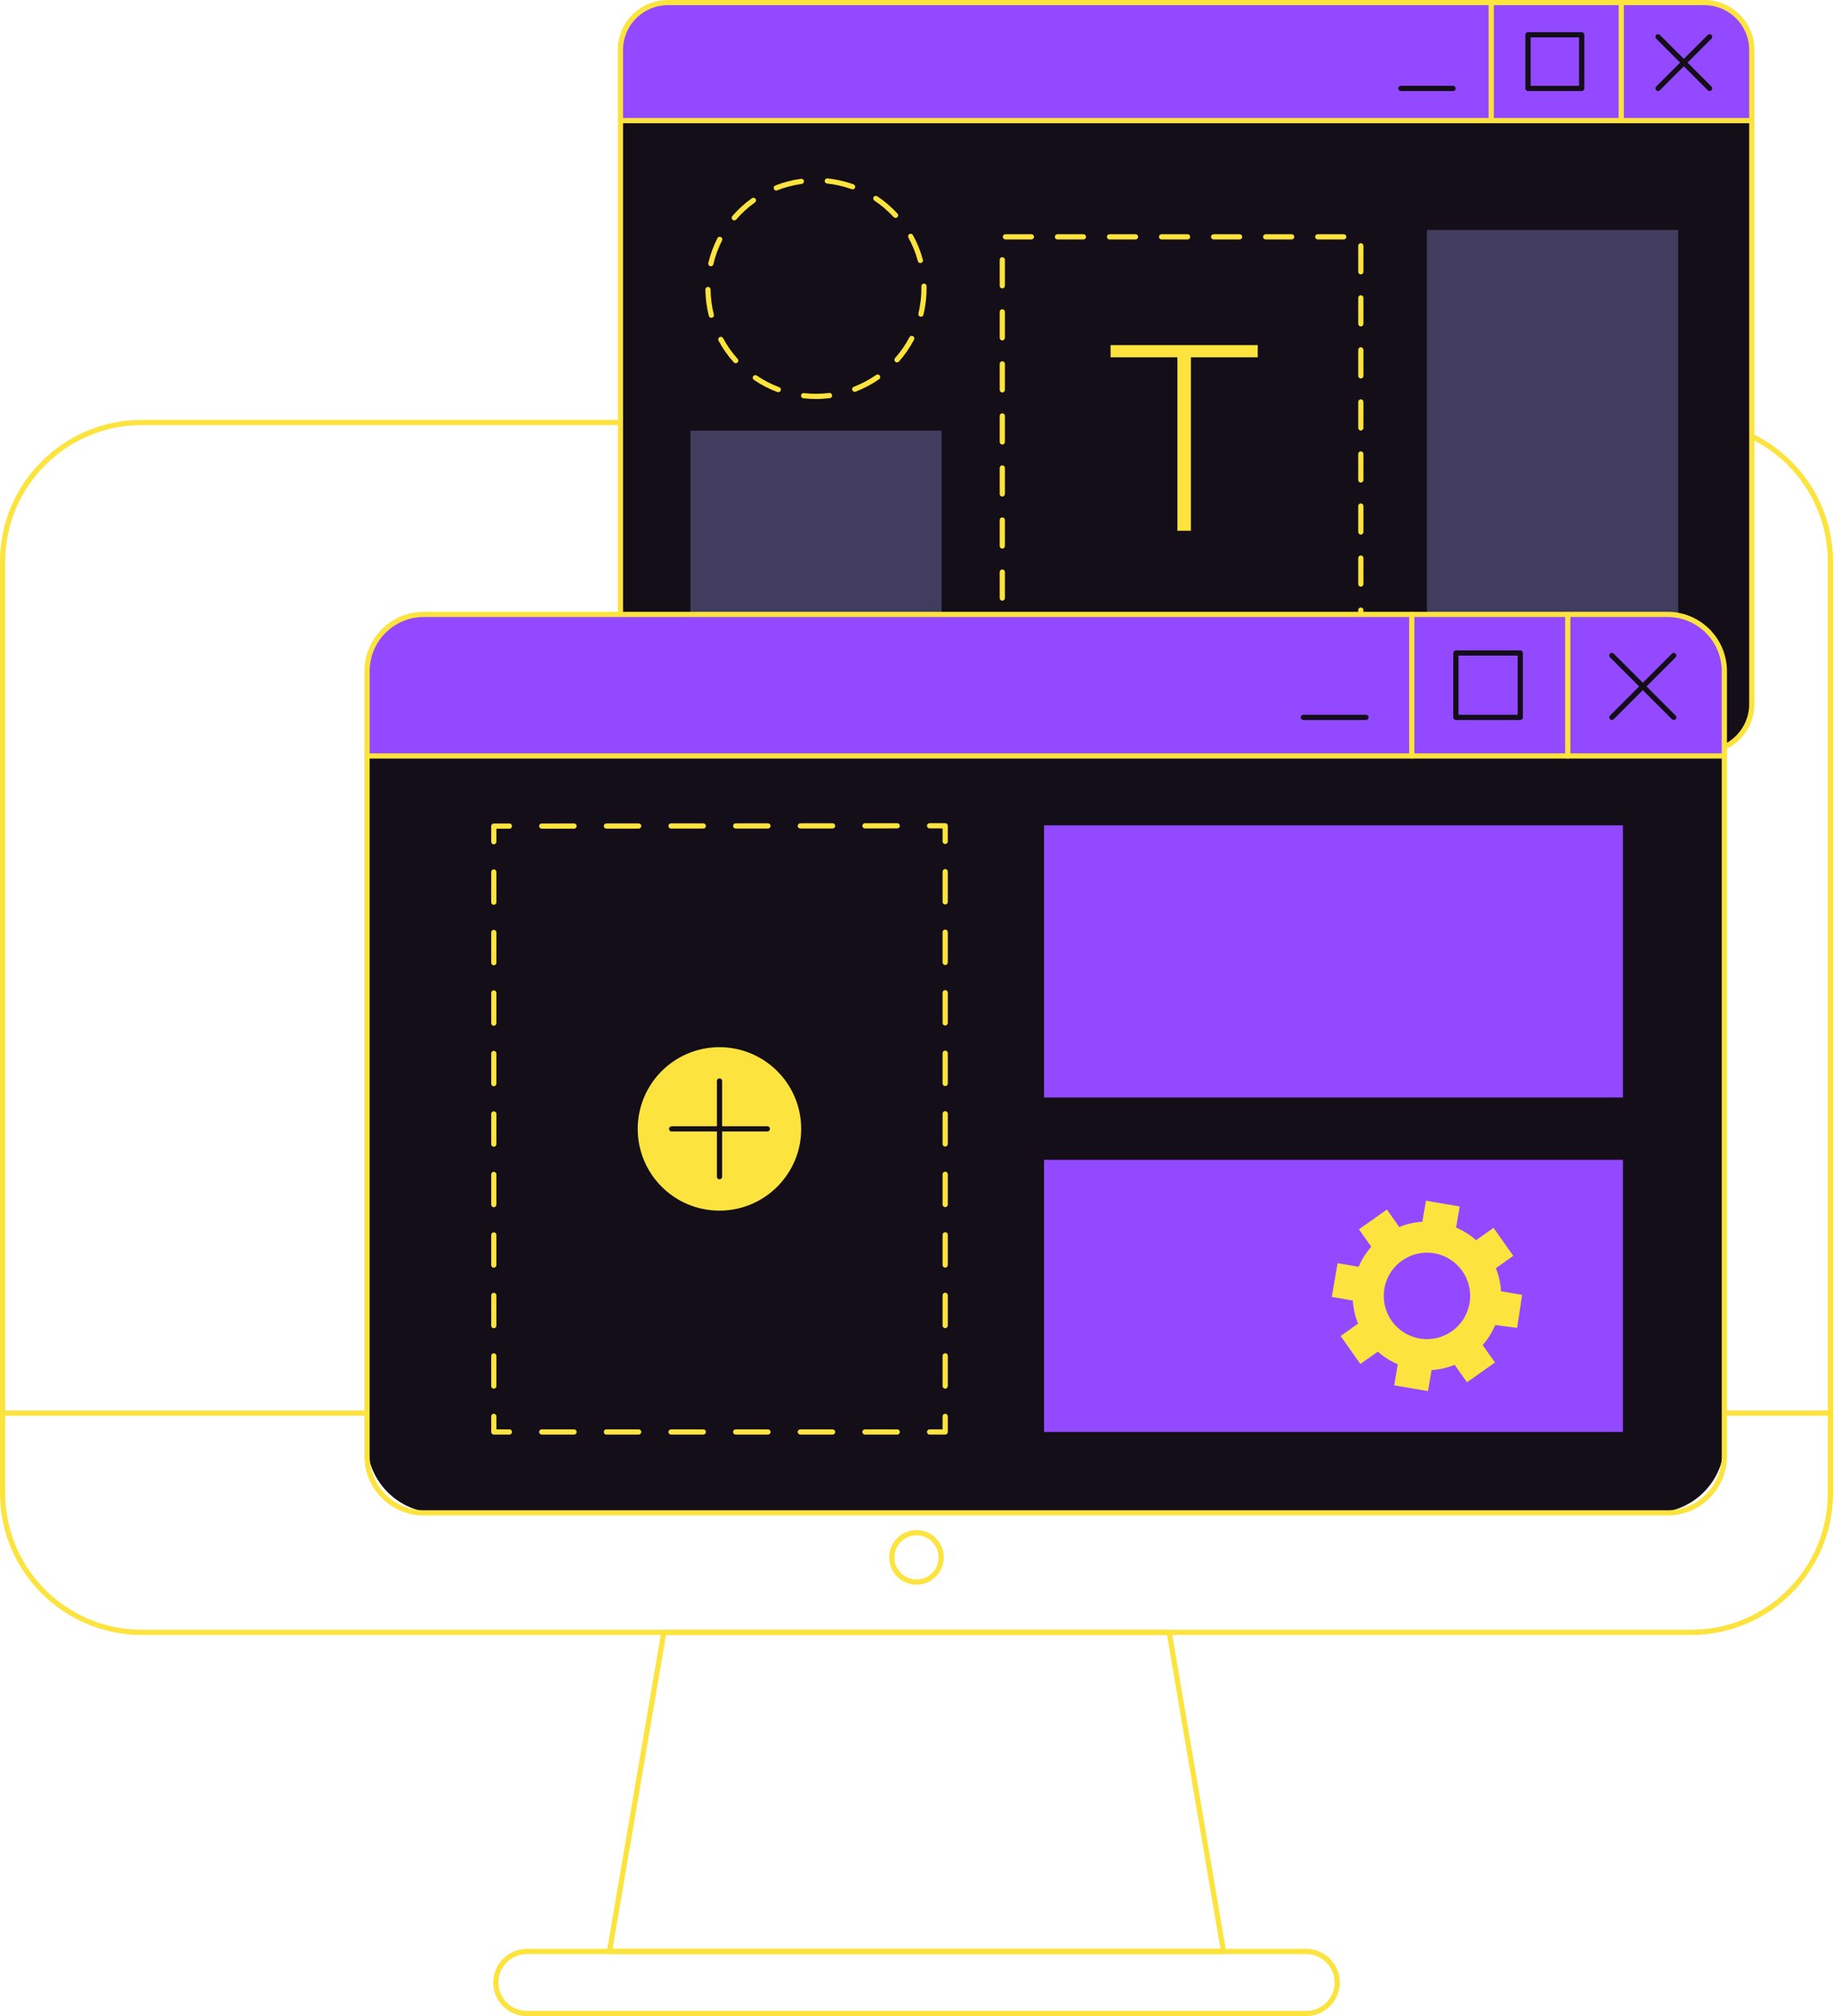
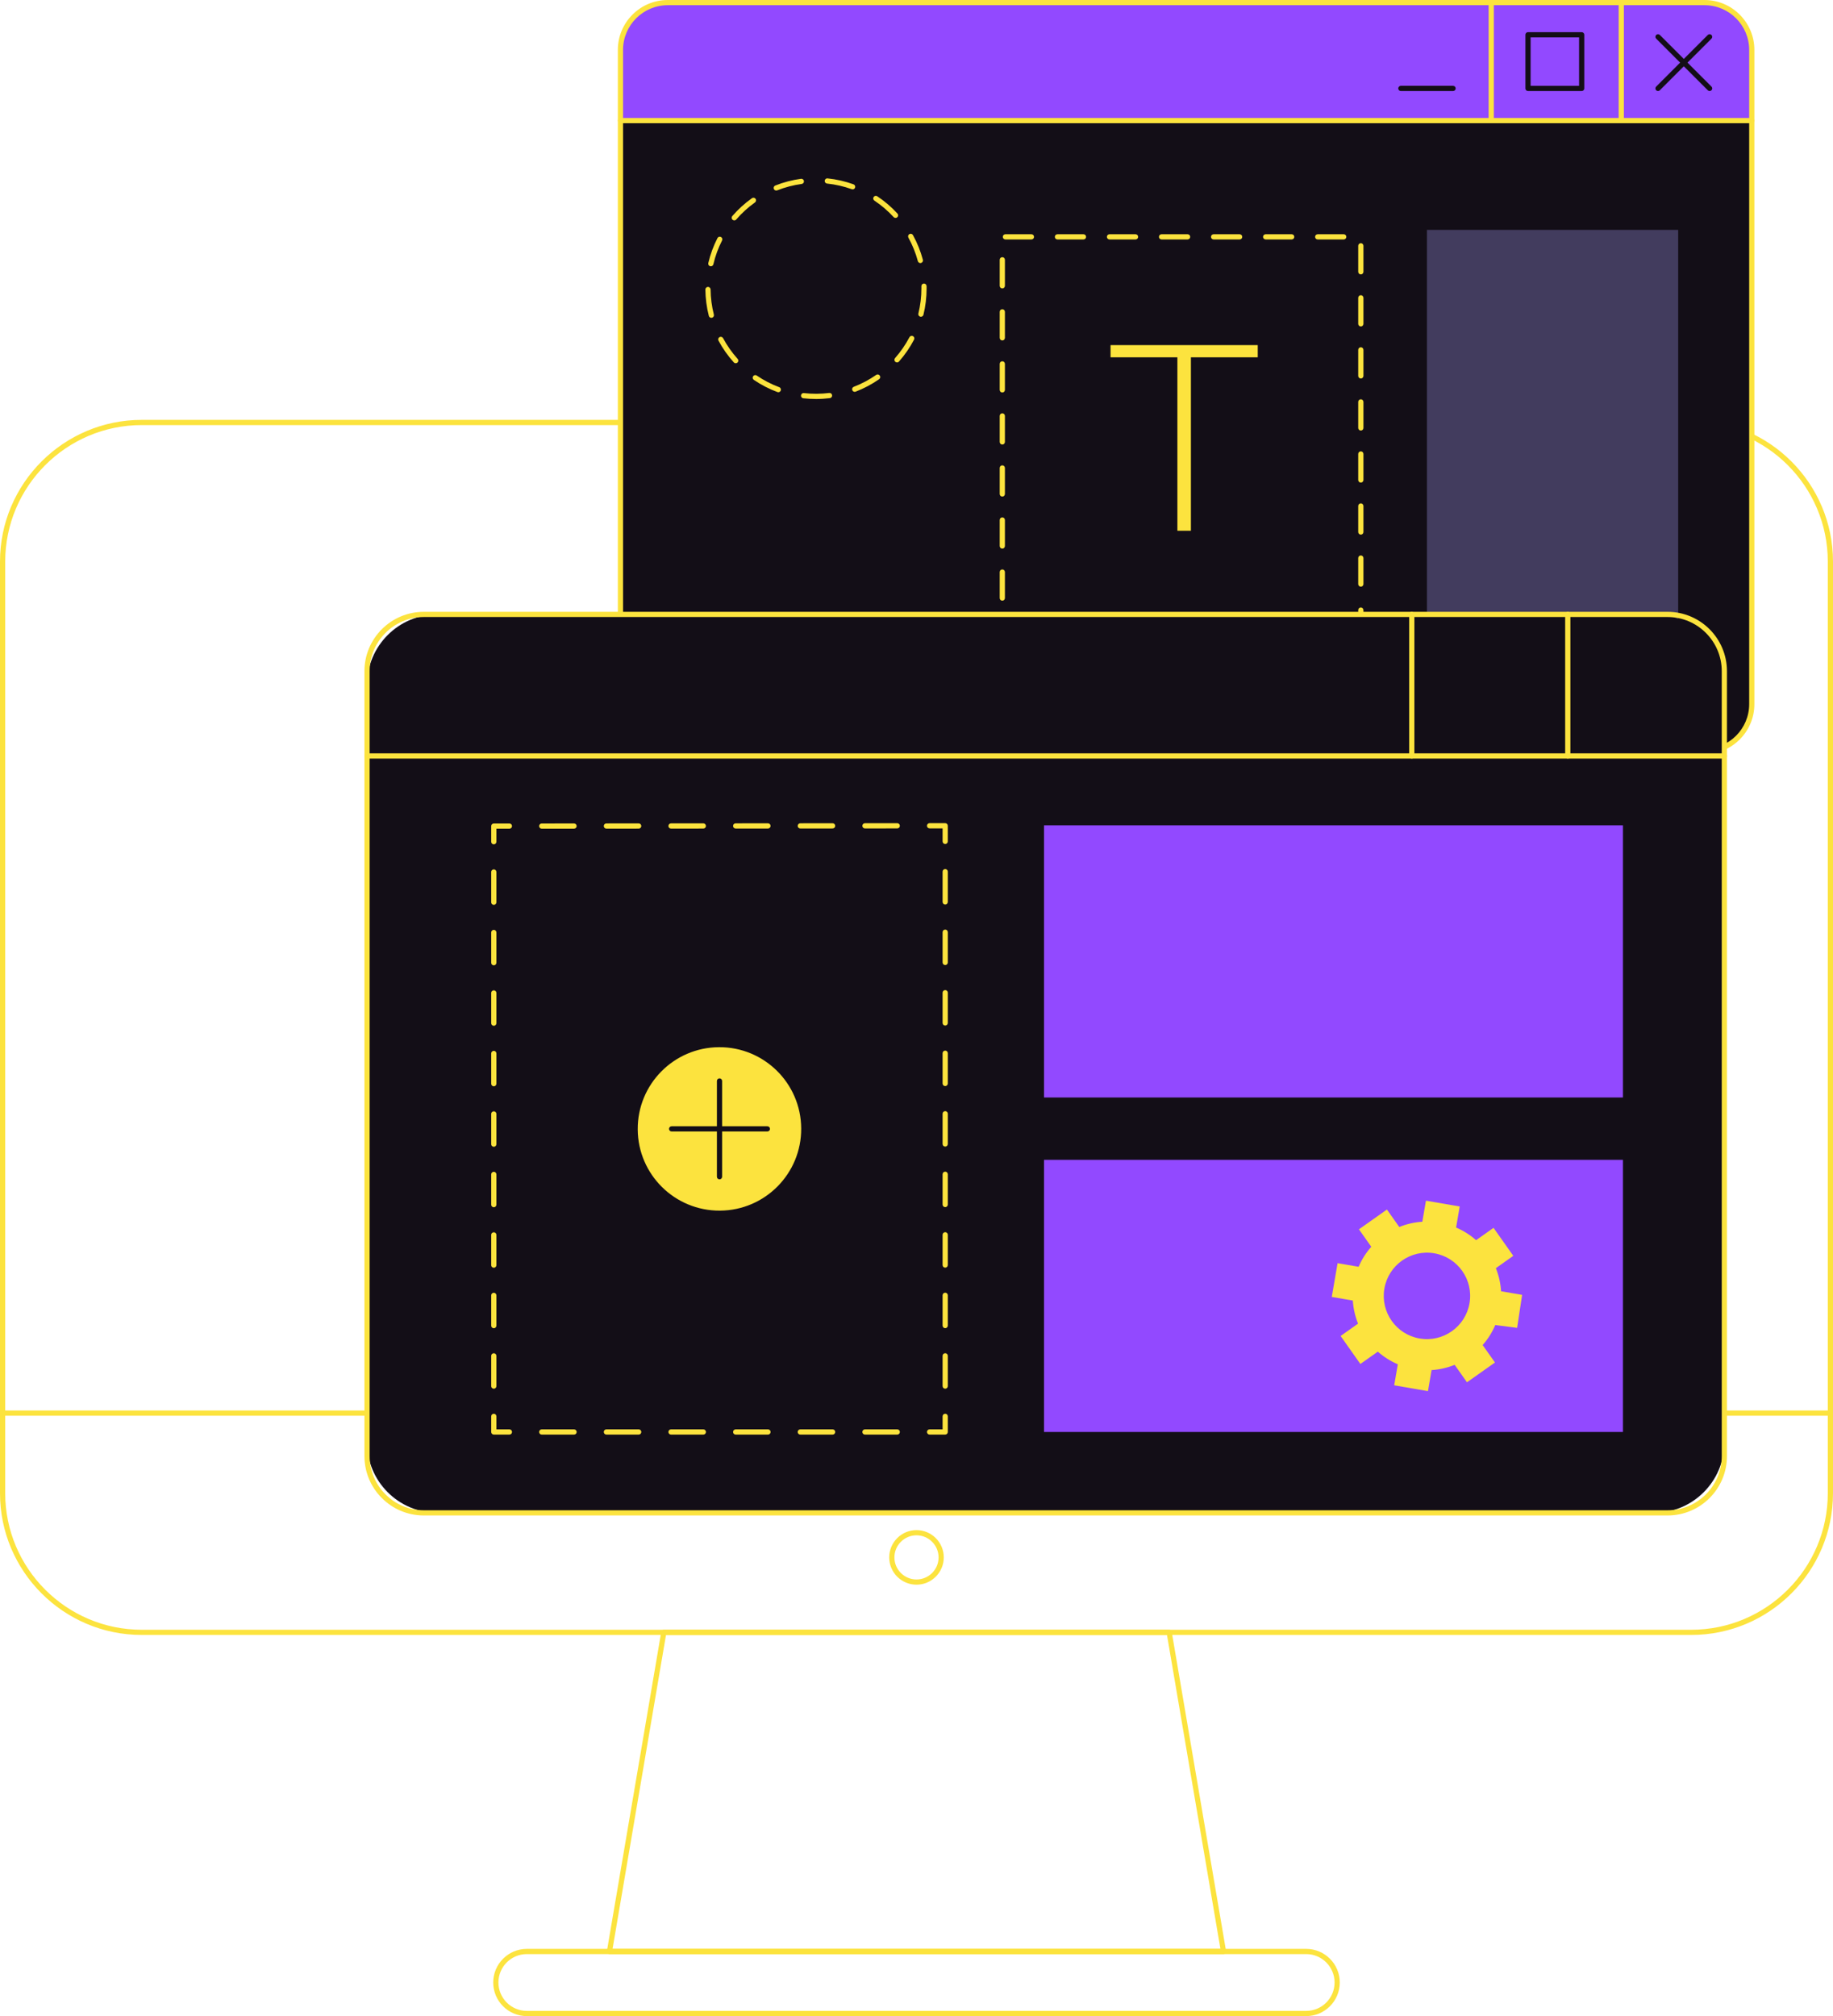
<svg xmlns="http://www.w3.org/2000/svg" width="291" height="320" viewBox="0 0 291 320" fill="none">
  <g clip-path="url(#clip0_643_1652)">
    <path d="M268.493 259.504H22.507C10.096 259.504 0 249.412 0 237.005V89.143C0 76.737 10.096 66.644 22.507 66.644H268.493C280.904 66.644 291 76.737 291 89.143V237.005C291 249.412 280.904 259.504 268.493 259.504ZM22.507 67.47C10.551 67.47 0.826 77.194 0.826 89.143V237.005C0.826 248.955 10.553 258.679 22.507 258.679H268.493C280.447 258.679 290.174 248.955 290.174 237.005V89.143C290.174 77.194 280.447 67.47 268.493 67.47H22.507Z" fill="#FCE33E" />
    <path d="M290.515 224.706H0.485C0.257 224.706 0.071 224.52 0.071 224.292C0.071 224.063 0.257 223.878 0.485 223.878H290.515C290.743 223.878 290.929 224.063 290.929 224.292C290.929 224.52 290.743 224.706 290.515 224.706Z" fill="#FCE33E" />
    <path d="M194.242 310.157H96.758C96.637 310.157 96.52 310.103 96.442 310.011C96.363 309.917 96.329 309.795 96.35 309.676L104.975 259.023C105.009 258.825 105.182 258.679 105.382 258.679H185.612C185.815 258.679 185.985 258.825 186.019 259.023L194.644 309.676C194.665 309.795 194.631 309.919 194.553 310.011C194.474 310.104 194.36 310.157 194.238 310.157H194.242ZM97.247 309.331H193.751L185.266 259.504H105.732L97.247 309.331Z" fill="#FCE33E" />
    <path d="M207.364 320H83.636C80.695 320 78.301 317.609 78.301 314.667C78.301 311.726 80.693 309.331 83.636 309.331H207.366C210.307 309.331 212.699 311.722 212.699 314.664C212.699 317.605 210.307 320 207.366 320H207.364ZM83.636 310.157C81.15 310.157 79.127 312.179 79.127 314.664C79.127 317.148 81.15 319.174 83.636 319.174H207.366C209.852 319.174 211.873 317.152 211.873 314.667C211.873 312.183 209.85 310.157 207.366 310.157H83.636Z" fill="#FCE33E" />
    <path d="M145.499 251.524C143.109 251.524 141.167 249.58 141.167 247.193C141.167 244.806 143.111 242.862 145.499 242.862C147.887 242.862 149.831 244.806 149.831 247.193C149.831 249.58 147.887 251.524 145.499 251.524ZM145.499 243.688C143.566 243.688 141.993 245.261 141.993 247.193C141.993 249.125 143.566 250.698 145.499 250.698C147.432 250.698 149.005 249.125 149.005 247.193C149.005 245.261 147.432 243.688 145.499 243.688Z" fill="#FCE33E" />
    <path d="M106.442 0.414H270.162C274.547 0.414 278.106 3.972 278.106 8.355V111.337C278.106 115.721 274.547 119.278 270.162 119.278H106.442C102.057 119.278 98.498 115.721 98.498 111.337V8.353C98.498 3.97 102.057 0.412 106.442 0.412V0.414Z" fill="#130E17" />
    <path d="M106.294 0.414H270.31C274.613 0.414 278.106 3.906 278.106 8.207V19.144H98.498V8.207C98.498 3.906 101.992 0.414 106.294 0.414Z" fill="#9249FF" />
    <path d="M270.593 119.688H106.011C101.641 119.688 98.086 116.134 98.086 111.766V7.922C98.086 3.554 101.641 0 106.011 0H270.593C274.963 0 278.518 3.554 278.518 7.922V111.766C278.518 116.134 274.963 119.688 270.593 119.688ZM106.011 0.826C102.097 0.826 98.912 4.009 98.912 7.922V111.766C98.912 115.679 102.097 118.862 106.011 118.862H270.593C274.508 118.862 277.692 115.679 277.692 111.766V7.922C277.692 4.009 274.508 0.826 270.593 0.826H106.011Z" fill="#FCE33E" />
    <path d="M278.106 19.555H98.5C98.272 19.555 98.086 19.37 98.086 19.141C98.086 18.913 98.272 18.727 98.5 18.727H278.106C278.334 18.727 278.52 18.913 278.52 19.141C278.52 19.37 278.334 19.555 278.106 19.555Z" fill="#FCE33E" />
    <path d="M257.386 19.555C257.158 19.555 256.972 19.37 256.972 19.142V0.414C256.972 0.185 257.158 0 257.386 0C257.615 0 257.8 0.185 257.8 0.414V19.143C257.8 19.372 257.615 19.557 257.386 19.557V19.555Z" fill="#FCE33E" />
    <path d="M236.743 19.555C236.515 19.555 236.329 19.37 236.329 19.142V0.414C236.329 0.185 236.515 0 236.743 0C236.972 0 237.157 0.185 237.157 0.414V19.143C237.157 19.372 236.972 19.557 236.743 19.557V19.555Z" fill="#FCE33E" />
    <path d="M230.682 14.45H222.392C222.163 14.45 221.978 14.264 221.978 14.036C221.978 13.807 222.163 13.622 222.392 13.622H230.682C230.91 13.622 231.096 13.807 231.096 14.036C231.096 14.264 230.91 14.45 230.682 14.45Z" fill="#130E17" />
    <path d="M271.413 14.449C271.309 14.449 271.202 14.408 271.121 14.327L262.928 6.136C262.767 5.975 262.767 5.712 262.928 5.551C263.09 5.39 263.352 5.39 263.513 5.551L271.706 13.743C271.867 13.904 271.867 14.166 271.706 14.327C271.625 14.408 271.518 14.449 271.413 14.449Z" fill="#130E17" />
    <path d="M263.219 14.449C263.114 14.449 263.007 14.408 262.927 14.327C262.766 14.166 262.766 13.904 262.927 13.743L271.119 5.551C271.28 5.39 271.543 5.39 271.704 5.551C271.865 5.712 271.865 5.975 271.704 6.136L263.511 14.327C263.43 14.408 263.324 14.449 263.219 14.449Z" fill="#130E17" />
    <path d="M251.1 14.45H242.58C242.351 14.45 242.166 14.264 242.166 14.036V5.518C242.166 5.29 242.351 5.104 242.58 5.104H251.1C251.329 5.104 251.514 5.29 251.514 5.518V14.036C251.514 14.264 251.329 14.45 251.1 14.45ZM242.994 13.624H250.688V5.932H242.994V13.624Z" fill="#130E17" />
    <path d="M266.42 36.487H226.537V105.86H266.42V36.487Z" fill="#423C5E" />
    <path d="M216.04 104.531H211.908C211.68 104.531 211.494 104.346 211.494 104.117C211.494 103.889 211.68 103.703 211.908 103.703H216.04C216.269 103.703 216.454 103.889 216.454 104.117C216.454 104.346 216.269 104.531 216.04 104.531ZM207.776 104.531H203.644C203.416 104.531 203.23 104.346 203.23 104.117C203.23 103.889 203.416 103.703 203.644 103.703H207.776C208.005 103.703 208.19 103.889 208.19 104.117C208.19 104.346 208.005 104.531 207.776 104.531ZM199.512 104.531H195.38C195.152 104.531 194.967 104.346 194.967 104.117C194.967 103.889 195.152 103.703 195.38 103.703H199.512C199.741 103.703 199.926 103.889 199.926 104.117C199.926 104.346 199.741 104.531 199.512 104.531ZM191.249 104.531H187.117C186.888 104.531 186.703 104.346 186.703 104.117C186.703 103.889 186.888 103.703 187.117 103.703H191.249C191.477 103.703 191.662 103.889 191.662 104.117C191.662 104.346 191.477 104.531 191.249 104.531ZM182.985 104.531H178.853C178.624 104.531 178.439 104.346 178.439 104.117C178.439 103.889 178.624 103.703 178.853 103.703H182.985C183.213 103.703 183.399 103.889 183.399 104.117C183.399 104.346 183.213 104.531 182.985 104.531ZM174.721 104.531H170.589C170.36 104.531 170.175 104.346 170.175 104.117C170.175 103.889 170.36 103.703 170.589 103.703H174.721C174.949 103.703 175.135 103.889 175.135 104.117C175.135 104.346 174.949 104.531 174.721 104.531ZM166.457 104.531H162.325C162.096 104.531 161.911 104.346 161.911 104.117C161.911 103.889 162.096 103.703 162.325 103.703H166.457C166.685 103.703 166.871 103.889 166.871 104.117C166.871 104.346 166.685 104.531 166.457 104.531ZM159.122 103.602C158.893 103.602 158.708 103.417 158.708 103.189V99.058C158.708 98.83 158.893 98.644 159.122 98.644C159.35 98.644 159.536 98.83 159.536 99.058V103.189C159.536 103.417 159.35 103.602 159.122 103.602ZM216.04 101.38C215.812 101.38 215.626 101.194 215.626 100.966V96.835C215.626 96.607 215.812 96.422 216.04 96.422C216.269 96.422 216.454 96.607 216.454 96.835V100.966C216.454 101.194 216.269 101.38 216.04 101.38ZM159.122 95.341C158.893 95.341 158.708 95.156 158.708 94.927V90.797C158.708 90.569 158.893 90.383 159.122 90.383C159.35 90.383 159.536 90.569 159.536 90.797V94.927C159.536 95.156 159.35 95.341 159.122 95.341ZM216.04 93.119C215.812 93.119 215.626 92.933 215.626 92.705V88.574C215.626 88.346 215.812 88.161 216.04 88.161C216.269 88.161 216.454 88.346 216.454 88.574V92.705C216.454 92.933 216.269 93.119 216.04 93.119ZM159.122 87.08C158.893 87.08 158.708 86.895 158.708 86.666V82.536C158.708 82.308 158.893 82.122 159.122 82.122C159.35 82.122 159.536 82.308 159.536 82.536V86.666C159.536 86.895 159.35 87.08 159.122 87.08ZM216.04 84.858C215.812 84.858 215.626 84.672 215.626 84.444V80.313C215.626 80.085 215.812 79.9 216.04 79.9C216.269 79.9 216.454 80.085 216.454 80.313V84.444C216.454 84.672 216.269 84.858 216.04 84.858ZM159.122 78.819C158.893 78.819 158.708 78.634 158.708 78.405V74.275C158.708 74.046 158.893 73.861 159.122 73.861C159.35 73.861 159.536 74.046 159.536 74.275V78.405C159.536 78.634 159.35 78.819 159.122 78.819ZM216.04 76.599C215.812 76.599 215.626 76.413 215.626 76.185V72.054C215.626 71.826 215.812 71.64 216.04 71.64C216.269 71.64 216.454 71.826 216.454 72.054V76.185C216.454 76.413 216.269 76.599 216.04 76.599ZM159.122 70.558C158.893 70.558 158.708 70.373 158.708 70.144V66.014C158.708 65.785 158.893 65.6 159.122 65.6C159.35 65.6 159.536 65.785 159.536 66.014V70.144C159.536 70.373 159.35 70.558 159.122 70.558ZM216.04 68.337C215.812 68.337 215.626 68.152 215.626 67.924V63.793C215.626 63.565 215.812 63.379 216.04 63.379C216.269 63.379 216.454 63.565 216.454 63.793V67.924C216.454 68.152 216.269 68.337 216.04 68.337ZM159.122 62.299C158.893 62.299 158.708 62.114 158.708 61.885V57.755C158.708 57.526 158.893 57.341 159.122 57.341C159.35 57.341 159.536 57.526 159.536 57.755V61.885C159.536 62.114 159.35 62.299 159.122 62.299ZM216.04 60.076C215.812 60.076 215.626 59.891 215.626 59.663V55.532C215.626 55.304 215.812 55.118 216.04 55.118C216.269 55.118 216.454 55.304 216.454 55.532V59.663C216.454 59.891 216.269 60.076 216.04 60.076ZM159.122 54.038C158.893 54.038 158.708 53.852 158.708 53.624V49.493C158.708 49.265 158.893 49.08 159.122 49.08C159.35 49.08 159.536 49.265 159.536 49.493V53.624C159.536 53.852 159.35 54.038 159.122 54.038ZM216.04 51.815C215.812 51.815 215.626 51.63 215.626 51.401V47.271C215.626 47.043 215.812 46.857 216.04 46.857C216.269 46.857 216.454 47.043 216.454 47.271V51.401C216.454 51.63 216.269 51.815 216.04 51.815ZM159.122 45.777C158.893 45.777 158.708 45.591 158.708 45.363V41.233C158.708 41.004 158.893 40.819 159.122 40.819C159.35 40.819 159.536 41.004 159.536 41.233V45.363C159.536 45.591 159.35 45.777 159.122 45.777ZM216.04 43.554C215.812 43.554 215.626 43.369 215.626 43.141V39.01C215.626 38.782 215.812 38.596 216.04 38.596C216.269 38.596 216.454 38.782 216.454 39.01V43.141C216.454 43.369 216.269 43.554 216.04 43.554ZM213.326 38.006H209.194C208.966 38.006 208.78 37.821 208.78 37.593C208.78 37.364 208.966 37.179 209.194 37.179H213.326C213.555 37.179 213.74 37.364 213.74 37.593C213.74 37.821 213.555 38.006 213.326 38.006ZM205.062 38.006H200.93C200.702 38.006 200.516 37.821 200.516 37.593C200.516 37.364 200.702 37.179 200.93 37.179H205.062C205.291 37.179 205.476 37.364 205.476 37.593C205.476 37.821 205.291 38.006 205.062 38.006ZM196.8 38.006H192.668C192.44 38.006 192.254 37.821 192.254 37.593C192.254 37.364 192.44 37.179 192.668 37.179H196.8C197.029 37.179 197.214 37.364 197.214 37.593C197.214 37.821 197.029 38.006 196.8 38.006ZM188.536 38.006H184.404C184.176 38.006 183.99 37.821 183.99 37.593C183.99 37.364 184.176 37.179 184.404 37.179H188.536C188.765 37.179 188.95 37.364 188.95 37.593C188.95 37.821 188.765 38.006 188.536 38.006ZM180.272 38.006H176.14C175.912 38.006 175.726 37.821 175.726 37.593C175.726 37.364 175.912 37.179 176.14 37.179H180.272C180.501 37.179 180.686 37.364 180.686 37.593C180.686 37.821 180.501 38.006 180.272 38.006ZM172.008 38.006H167.877C167.648 38.006 167.463 37.821 167.463 37.593C167.463 37.364 167.648 37.179 167.877 37.179H172.008C172.237 37.179 172.422 37.364 172.422 37.593C172.422 37.821 172.237 38.006 172.008 38.006ZM163.745 38.006H159.613C159.384 38.006 159.199 37.821 159.199 37.593C159.199 37.364 159.384 37.179 159.613 37.179H163.745C163.973 37.179 164.158 37.364 164.158 37.593C164.158 37.821 163.973 38.006 163.745 38.006Z" fill="#FCE33E" />
    <path d="M186.918 56.713H176.307V54.777H199.675V56.713H189.065V84.242H186.918V56.713Z" fill="#FCE33E" />
-     <path d="M149.487 68.351H109.604V108.952H149.487V68.351Z" fill="#423C5E" />
    <path d="M129.546 63.327C128.87 63.327 128.192 63.288 127.527 63.213C127.3 63.187 127.137 62.983 127.164 62.756C127.19 62.529 127.392 62.363 127.621 62.393C128.943 62.544 130.322 62.537 131.642 62.372C131.869 62.344 132.075 62.505 132.103 62.732C132.131 62.958 131.97 63.164 131.743 63.192C131.02 63.282 130.28 63.329 129.542 63.329L129.546 63.327ZM123.566 62.256C123.517 62.256 123.47 62.249 123.421 62.23C122.101 61.739 120.838 61.086 119.671 60.292C119.482 60.163 119.434 59.906 119.563 59.717C119.692 59.53 119.949 59.481 120.138 59.608C121.25 60.367 122.451 60.987 123.71 61.455C123.923 61.533 124.032 61.773 123.953 61.986C123.891 62.153 123.734 62.256 123.566 62.256ZM135.692 62.192C135.525 62.192 135.37 62.091 135.306 61.926C135.223 61.713 135.33 61.475 135.544 61.393C136.795 60.914 137.99 60.279 139.095 59.511C139.282 59.38 139.539 59.427 139.67 59.614C139.801 59.801 139.754 60.058 139.567 60.189C138.408 60.996 137.153 61.661 135.84 62.164C135.791 62.183 135.74 62.192 135.692 62.192ZM116.8 57.654C116.688 57.654 116.575 57.607 116.493 57.517C115.549 56.468 114.732 55.309 114.065 54.068C113.957 53.868 114.034 53.617 114.234 53.508C114.434 53.4 114.685 53.474 114.794 53.677C115.429 54.858 116.208 55.965 117.107 56.965C117.261 57.133 117.246 57.395 117.077 57.549C116.999 57.62 116.899 57.656 116.8 57.656V57.654ZM142.407 57.523C142.309 57.523 142.212 57.489 142.133 57.42C141.963 57.268 141.946 57.008 142.098 56.836C142.987 55.828 143.755 54.714 144.379 53.525C144.484 53.323 144.735 53.244 144.937 53.351C145.139 53.456 145.218 53.707 145.111 53.909C144.458 55.156 143.652 56.326 142.718 57.384C142.635 57.476 142.523 57.525 142.409 57.525L142.407 57.523ZM112.932 50.447C112.749 50.447 112.58 50.323 112.531 50.136C112.183 48.777 111.999 47.369 111.984 45.953C111.983 45.725 112.166 45.539 112.393 45.535H112.397C112.623 45.535 112.807 45.717 112.81 45.944C112.824 47.294 113 48.634 113.331 49.93C113.387 50.151 113.254 50.376 113.033 50.432C113 50.441 112.964 50.445 112.93 50.445L112.932 50.447ZM146.201 50.275C146.17 50.275 146.136 50.271 146.102 50.263C145.881 50.209 145.744 49.986 145.799 49.763C146.117 48.464 146.278 47.121 146.278 45.771C146.278 45.655 146.278 45.541 146.275 45.427C146.271 45.198 146.451 45.009 146.679 45.006C146.919 45.009 147.097 45.184 147.101 45.41C147.102 45.53 147.104 45.652 147.104 45.771C147.104 47.187 146.936 48.597 146.602 49.96C146.555 50.149 146.387 50.275 146.201 50.275ZM112.848 42.268C112.816 42.268 112.786 42.264 112.754 42.257C112.531 42.205 112.395 41.983 112.445 41.761C112.766 40.388 113.254 39.055 113.897 37.797C114 37.595 114.249 37.514 114.453 37.617C114.655 37.72 114.736 37.969 114.633 38.173C114.02 39.371 113.556 40.641 113.251 41.948C113.206 42.139 113.037 42.266 112.848 42.266V42.268ZM146.113 41.753C145.932 41.753 145.763 41.632 145.714 41.446C145.368 40.149 144.862 38.894 144.214 37.716C144.104 37.516 144.177 37.265 144.377 37.155C144.578 37.044 144.829 37.117 144.939 37.318C145.619 38.553 146.149 39.871 146.512 41.233C146.57 41.454 146.441 41.678 146.22 41.738C146.185 41.748 146.149 41.753 146.113 41.753ZM116.568 34.981C116.472 34.981 116.377 34.947 116.298 34.88C116.126 34.73 116.107 34.469 116.255 34.297C117.177 33.23 118.227 32.275 119.376 31.459C119.561 31.328 119.819 31.371 119.952 31.556C120.085 31.741 120.04 32 119.855 32.133C118.761 32.912 117.759 33.822 116.881 34.84C116.798 34.934 116.684 34.983 116.568 34.983V34.981ZM142.173 34.587C142.062 34.587 141.95 34.543 141.869 34.455C140.959 33.464 139.93 32.584 138.812 31.841C138.623 31.715 138.571 31.459 138.698 31.268C138.823 31.079 139.08 31.026 139.271 31.154C140.444 31.934 141.523 32.857 142.478 33.897C142.631 34.065 142.62 34.325 142.453 34.481C142.375 34.554 142.274 34.589 142.174 34.589L142.173 34.587ZM123.234 30.242C123.069 30.242 122.914 30.142 122.85 29.981C122.766 29.77 122.871 29.53 123.082 29.446C124.392 28.927 125.765 28.568 127.166 28.379C127.394 28.351 127.6 28.508 127.63 28.733C127.66 28.959 127.503 29.167 127.276 29.197C125.942 29.378 124.633 29.719 123.386 30.214C123.335 30.234 123.285 30.244 123.234 30.244V30.242ZM135.36 30.054C135.313 30.054 135.267 30.047 135.22 30.03C133.957 29.575 132.639 29.274 131.298 29.135C131.071 29.111 130.906 28.909 130.929 28.682C130.953 28.455 131.15 28.285 131.382 28.315C132.788 28.461 134.173 28.777 135.499 29.255C135.714 29.332 135.825 29.57 135.748 29.783C135.688 29.951 135.529 30.056 135.36 30.056V30.054Z" fill="#FCE33E" />
    <path d="M262.565 97.52H69.459C63.28 97.52 58.271 102.528 58.271 108.704V228.941C58.271 235.118 63.28 240.125 69.459 240.125H262.565C268.744 240.125 273.753 235.118 273.753 228.941V108.704C273.753 102.528 268.744 97.52 262.565 97.52Z" fill="#130E17" />
-     <path d="M68.059 97.52H263.962C269.366 97.52 273.753 101.906 273.753 107.308V119.991H58.271V107.308C58.271 101.906 62.657 97.52 68.061 97.52H68.059Z" fill="#9249FF" />
    <path d="M264.74 240.539H67.282C62.084 240.539 57.857 236.312 57.857 231.117V106.53C57.857 101.334 62.084 97.108 67.282 97.108H264.74C269.938 97.108 274.165 101.334 274.165 106.53V231.117C274.165 236.312 269.938 240.539 264.74 240.539ZM67.282 97.934C62.541 97.934 58.683 101.789 58.683 106.53V231.117C58.683 235.856 62.539 239.713 67.282 239.713H264.74C269.48 239.713 273.339 235.856 273.339 231.117V106.53C273.339 101.791 269.482 97.934 264.74 97.934H67.282Z" fill="#FCE33E" />
    <path d="M273.751 120.405H58.271C58.042 120.405 57.857 120.219 57.857 119.991C57.857 119.763 58.042 119.577 58.271 119.577H273.753C273.981 119.577 274.167 119.763 274.167 119.991C274.167 120.219 273.981 120.405 273.753 120.405H273.751Z" fill="#FCE33E" />
    <path d="M248.894 120.405C248.665 120.405 248.48 120.22 248.48 119.991V97.522C248.48 97.294 248.665 97.108 248.894 97.108C249.122 97.108 249.308 97.294 249.308 97.522V119.991C249.308 120.22 249.122 120.405 248.894 120.405Z" fill="#FCE33E" />
    <path d="M224.128 120.405C223.9 120.405 223.714 120.22 223.714 119.991V97.522C223.714 97.294 223.9 97.108 224.128 97.108C224.357 97.108 224.542 97.294 224.542 97.522V119.991C224.542 120.22 224.357 120.405 224.128 120.405Z" fill="#FCE33E" />
    <path d="M216.855 114.279H206.909C206.681 114.279 206.495 114.093 206.495 113.865C206.495 113.637 206.681 113.451 206.909 113.451H216.855C217.084 113.451 217.269 113.637 217.269 113.865C217.269 114.093 217.084 114.279 216.855 114.279Z" fill="#130E17" />
    <path d="M265.721 114.279C265.616 114.279 265.51 114.238 265.429 114.157L255.599 104.331C255.438 104.17 255.438 103.908 255.599 103.747C255.76 103.586 256.023 103.586 256.184 103.747L266.013 113.573C266.174 113.734 266.174 113.996 266.013 114.157C265.933 114.238 265.826 114.279 265.721 114.279Z" fill="#130E17" />
    <path d="M255.891 114.279C255.787 114.279 255.68 114.238 255.599 114.157C255.438 113.996 255.438 113.734 255.599 113.573L265.429 103.747C265.59 103.586 265.852 103.586 266.013 103.747C266.174 103.908 266.174 104.17 266.013 104.331L256.184 114.157C256.103 114.238 255.996 114.279 255.891 114.279Z" fill="#130E17" />
    <path d="M241.351 114.279H231.13C230.901 114.279 230.716 114.093 230.716 113.865V103.647C230.716 103.419 230.901 103.233 231.13 103.233H241.351C241.579 103.233 241.765 103.419 241.765 103.647V113.865C241.765 114.093 241.579 114.279 241.351 114.279ZM231.544 113.453H240.939V104.061H231.544V113.453Z" fill="#130E17" />
    <path d="M257.652 184.09H165.743V227.286H257.652V184.09Z" fill="#9249FF" />
    <path d="M257.652 130.999H165.743V174.195H257.652V130.999Z" fill="#9249FF" />
    <path d="M150.056 133.961C149.828 133.961 149.642 133.776 149.642 133.547V131.482H147.576C147.348 131.482 147.162 131.299 147.162 131.07C147.162 130.842 147.348 130.656 147.574 130.656H150.054C150.163 130.654 150.27 130.698 150.347 130.776C150.423 130.855 150.468 130.958 150.468 131.068V133.547C150.468 133.776 150.283 133.961 150.054 133.961H150.056Z" fill="#FCE33E" />
    <path d="M150.056 220.418C149.828 220.418 149.642 220.233 149.642 220.004V215.201C149.642 214.973 149.828 214.788 150.056 214.788C150.285 214.788 150.47 214.973 150.47 215.201V220.004C150.47 220.233 150.285 220.418 150.056 220.418ZM150.056 210.811C149.828 210.811 149.642 210.625 149.642 210.397V205.594C149.642 205.366 149.828 205.18 150.056 205.18C150.285 205.18 150.47 205.366 150.47 205.594V210.397C150.47 210.625 150.285 210.811 150.056 210.811ZM150.056 201.205C149.828 201.205 149.642 201.02 149.642 200.791V195.989C149.642 195.76 149.828 195.575 150.056 195.575C150.285 195.575 150.47 195.76 150.47 195.989V200.791C150.47 201.02 150.285 201.205 150.056 201.205ZM150.056 191.6C149.828 191.6 149.642 191.414 149.642 191.186V186.383C149.642 186.155 149.828 185.969 150.056 185.969C150.285 185.969 150.47 186.155 150.47 186.383V191.186C150.47 191.414 150.285 191.6 150.056 191.6ZM150.056 181.992C149.828 181.992 149.642 181.807 149.642 181.579V176.776C149.642 176.547 149.828 176.362 150.056 176.362C150.285 176.362 150.47 176.547 150.47 176.776V181.579C150.47 181.807 150.285 181.992 150.056 181.992ZM150.056 172.385C149.828 172.385 149.642 172.2 149.642 171.971V167.169C149.642 166.94 149.828 166.755 150.056 166.755C150.285 166.755 150.47 166.94 150.47 167.169V171.971C150.47 172.2 150.285 172.385 150.056 172.385ZM150.056 162.78C149.828 162.78 149.642 162.594 149.642 162.366V157.563C149.642 157.335 149.828 157.149 150.056 157.149C150.285 157.149 150.47 157.335 150.47 157.563V162.366C150.47 162.594 150.285 162.78 150.056 162.78ZM150.056 153.174C149.828 153.174 149.642 152.989 149.642 152.76V147.958C149.642 147.729 149.828 147.544 150.056 147.544C150.285 147.544 150.47 147.729 150.47 147.958V152.76C150.47 152.989 150.285 153.174 150.056 153.174ZM150.056 143.567C149.828 143.567 149.642 143.381 149.642 143.153V138.35C149.642 138.122 149.828 137.937 150.056 137.937C150.285 137.937 150.47 138.122 150.47 138.35V143.153C150.47 143.381 150.285 143.567 150.056 143.567Z" fill="#FCE33E" />
    <path d="M150.056 227.699H147.576C147.348 227.699 147.162 227.514 147.162 227.285C147.162 227.057 147.348 226.872 147.576 226.872H149.642V224.806C149.642 224.578 149.828 224.393 150.056 224.393C150.285 224.393 150.47 224.578 150.47 224.806V227.285C150.47 227.514 150.285 227.699 150.056 227.699Z" fill="#FCE33E" />
    <path d="M142.446 227.7H137.316C137.087 227.7 136.902 227.514 136.902 227.286C136.902 227.057 137.087 226.872 137.316 226.872H142.446C142.674 226.872 142.86 227.057 142.86 227.286C142.86 227.514 142.674 227.7 142.446 227.7ZM132.183 227.7H127.051C126.823 227.7 126.637 227.514 126.637 227.286C126.637 227.057 126.823 226.872 127.051 226.872H132.183C132.412 226.872 132.597 227.057 132.597 227.286C132.597 227.514 132.412 227.7 132.183 227.7ZM121.923 227.7H116.793C116.564 227.7 116.379 227.514 116.379 227.286C116.379 227.057 116.564 226.872 116.793 226.872H121.923C122.151 226.872 122.337 227.057 122.337 227.286C122.337 227.514 122.151 227.7 121.923 227.7ZM111.66 227.7H106.53C106.302 227.7 106.116 227.514 106.116 227.286C106.116 227.057 106.302 226.872 106.53 226.872H111.66C111.889 226.872 112.074 227.057 112.074 227.286C112.074 227.514 111.889 227.7 111.66 227.7ZM101.398 227.7H96.268C96.039 227.7 95.854 227.514 95.854 227.286C95.854 227.057 96.039 226.872 96.268 226.872H101.398C101.626 226.872 101.812 227.057 101.812 227.286C101.812 227.514 101.626 227.7 101.398 227.7ZM91.135 227.7H86.005C85.777 227.7 85.591 227.514 85.591 227.286C85.591 227.057 85.777 226.872 86.005 226.872H91.135C91.364 226.872 91.549 227.057 91.549 227.286C91.549 227.514 91.364 227.7 91.135 227.7Z" fill="#FCE33E" />
    <path d="M80.875 227.699H78.395C78.166 227.699 77.981 227.514 77.981 227.285V224.806C77.981 224.578 78.166 224.393 78.395 224.393C78.623 224.393 78.809 224.578 78.809 224.806V226.872H80.875C81.103 226.872 81.289 227.057 81.289 227.285C81.289 227.514 81.103 227.699 80.875 227.699Z" fill="#FCE33E" />
    <path d="M78.395 220.42C78.166 220.42 77.981 220.235 77.981 220.006V215.205C77.981 214.977 78.166 214.792 78.395 214.792C78.623 214.792 78.809 214.977 78.809 215.205V220.006C78.809 220.235 78.623 220.42 78.395 220.42ZM78.395 210.82C78.166 210.82 77.981 210.635 77.981 210.406V205.606C77.981 205.377 78.166 205.192 78.395 205.192C78.623 205.192 78.809 205.377 78.809 205.606V210.406C78.809 210.635 78.623 210.82 78.395 210.82ZM78.395 201.22C78.166 201.22 77.981 201.035 77.981 200.807V196.006C77.981 195.777 78.166 195.592 78.395 195.592C78.623 195.592 78.809 195.777 78.809 196.006V200.807C78.809 201.035 78.623 201.22 78.395 201.22ZM78.395 191.619C78.166 191.619 77.981 191.433 77.981 191.205V186.404C77.981 186.176 78.166 185.99 78.395 185.99C78.623 185.99 78.809 186.176 78.809 186.404V191.205C78.809 191.433 78.623 191.619 78.395 191.619ZM78.395 182.019C78.166 182.019 77.981 181.834 77.981 181.605V176.804C77.981 176.576 78.166 176.39 78.395 176.39C78.623 176.39 78.809 176.576 78.809 176.804V181.605C78.809 181.834 78.623 182.019 78.395 182.019ZM78.395 172.419C78.166 172.419 77.981 172.234 77.981 172.005V167.204C77.981 166.976 78.166 166.791 78.395 166.791C78.623 166.791 78.809 166.976 78.809 167.204V172.005C78.809 172.234 78.623 172.419 78.395 172.419ZM78.395 162.817C78.166 162.817 77.981 162.632 77.981 162.404V157.603C77.981 157.374 78.166 157.189 78.395 157.189C78.623 157.189 78.809 157.374 78.809 157.603V162.404C78.809 162.632 78.623 162.817 78.395 162.817ZM78.395 153.218C78.166 153.218 77.981 153.032 77.981 152.804V148.003C77.981 147.774 78.166 147.589 78.395 147.589C78.623 147.589 78.809 147.774 78.809 148.003V152.804C78.809 153.032 78.623 153.218 78.395 153.218ZM78.395 143.618C78.166 143.618 77.981 143.432 77.981 143.204V138.403C77.981 138.175 78.166 137.989 78.395 137.989C78.623 137.989 78.809 138.175 78.809 138.403V143.204C78.809 143.432 78.623 143.618 78.395 143.618Z" fill="#FCE33E" />
    <path d="M78.395 134.016C78.166 134.016 77.981 133.83 77.981 133.602V131.123C77.981 130.894 78.166 130.709 78.393 130.709H80.873V130.707C81.102 130.707 81.285 130.892 81.287 131.119C81.287 131.347 81.102 131.533 80.875 131.533H78.809V133.6C78.809 133.828 78.623 134.014 78.395 134.014V134.016Z" fill="#FCE33E" />
    <path d="M86.005 131.533C85.777 131.533 85.593 131.347 85.591 131.121C85.591 130.892 85.777 130.707 86.003 130.707L91.134 130.703C91.362 130.703 91.546 130.889 91.547 131.115C91.547 131.344 91.362 131.529 91.135 131.529L86.005 131.533ZM96.268 131.523C96.039 131.523 95.854 131.338 95.854 131.111C95.854 130.883 96.039 130.698 96.266 130.698L101.396 130.694C101.625 130.694 101.81 130.879 101.81 131.106C101.81 131.334 101.625 131.52 101.398 131.52L96.268 131.523ZM106.528 131.516C106.3 131.516 106.116 131.331 106.114 131.104C106.114 130.876 106.3 130.69 106.526 130.69L111.657 130.686C111.885 130.686 112.069 130.872 112.071 131.098C112.071 131.327 111.885 131.512 111.659 131.512L106.528 131.516ZM116.791 131.508C116.562 131.508 116.379 131.323 116.377 131.097C116.377 130.868 116.562 130.683 116.789 130.683L121.919 130.679C122.148 130.679 122.333 130.864 122.333 131.091C122.333 131.317 122.148 131.505 121.921 131.505L116.791 131.508ZM127.053 131.501C126.825 131.501 126.639 131.316 126.639 131.089C126.639 130.862 126.825 130.675 127.051 130.675L132.182 130.671C132.41 130.671 132.596 130.857 132.596 131.083C132.596 131.31 132.41 131.497 132.183 131.497L127.053 131.501ZM137.316 131.492C137.087 131.492 136.902 131.306 136.902 131.08C136.902 130.853 137.087 130.666 137.314 130.666L142.444 130.662C142.673 130.662 142.858 130.847 142.858 131.074C142.858 131.301 142.673 131.488 142.446 131.488L137.316 131.492Z" fill="#FCE33E" />
    <path d="M114.307 192.155C121.474 192.106 127.244 186.259 127.195 179.095C127.146 171.931 121.297 166.163 114.131 166.212C106.964 166.26 101.194 172.107 101.243 179.272C101.291 186.436 107.141 192.204 114.307 192.155Z" fill="#FCE33E" />
    <path d="M114.227 187.188C113.998 187.188 113.813 187.003 113.813 186.774V171.578C113.813 171.349 113.998 171.164 114.227 171.164C114.455 171.164 114.64 171.349 114.64 171.578V186.774C114.64 187.003 114.455 187.188 114.227 187.188Z" fill="#130E17" />
    <path d="M121.825 179.59H106.626C106.397 179.59 106.212 179.405 106.212 179.177C106.212 178.948 106.397 178.763 106.626 178.763H121.825C122.054 178.763 122.239 178.948 122.239 179.177C122.239 179.405 122.054 179.59 121.825 179.59Z" fill="#130E17" />
    <path d="M212.35 200.491L211.429 205.854L214.77 206.427C214.849 207.704 215.136 208.938 215.6 210.091L212.83 212.05L215.967 216.493L218.737 214.535C219.668 215.358 220.736 216.04 221.912 216.54L221.337 219.882L226.698 220.803L227.273 217.461C228.549 217.382 229.783 217.096 230.935 216.63L232.892 219.399L237.335 216.259L235.378 213.49C236.2 212.557 236.884 211.49 237.384 210.312L240.853 210.76L241.647 205.524L238.305 204.952C238.227 203.675 237.94 202.441 237.476 201.287L240.246 199.329L237.108 194.885L234.338 196.844C233.407 196.02 232.34 195.339 231.163 194.839L231.738 191.496L226.378 190.575L225.803 193.917C224.527 193.996 223.293 194.283 222.141 194.749L220.183 191.98L215.741 195.12L217.698 197.889C216.876 198.821 216.192 199.889 215.692 201.066L212.35 200.493V200.491ZM227.7 198.926C231.433 199.567 233.939 203.115 233.297 206.848C232.654 210.582 229.107 213.091 225.376 212.449C221.643 211.808 219.136 208.26 219.779 204.526C220.421 200.793 223.969 198.284 227.7 198.926Z" fill="#FCE33E" />
  </g>
  <defs>
    <clipPath id="clip0_643_1652">
      <rect width="291" height="320" fill="white" />
    </clipPath>
  </defs>
</svg>